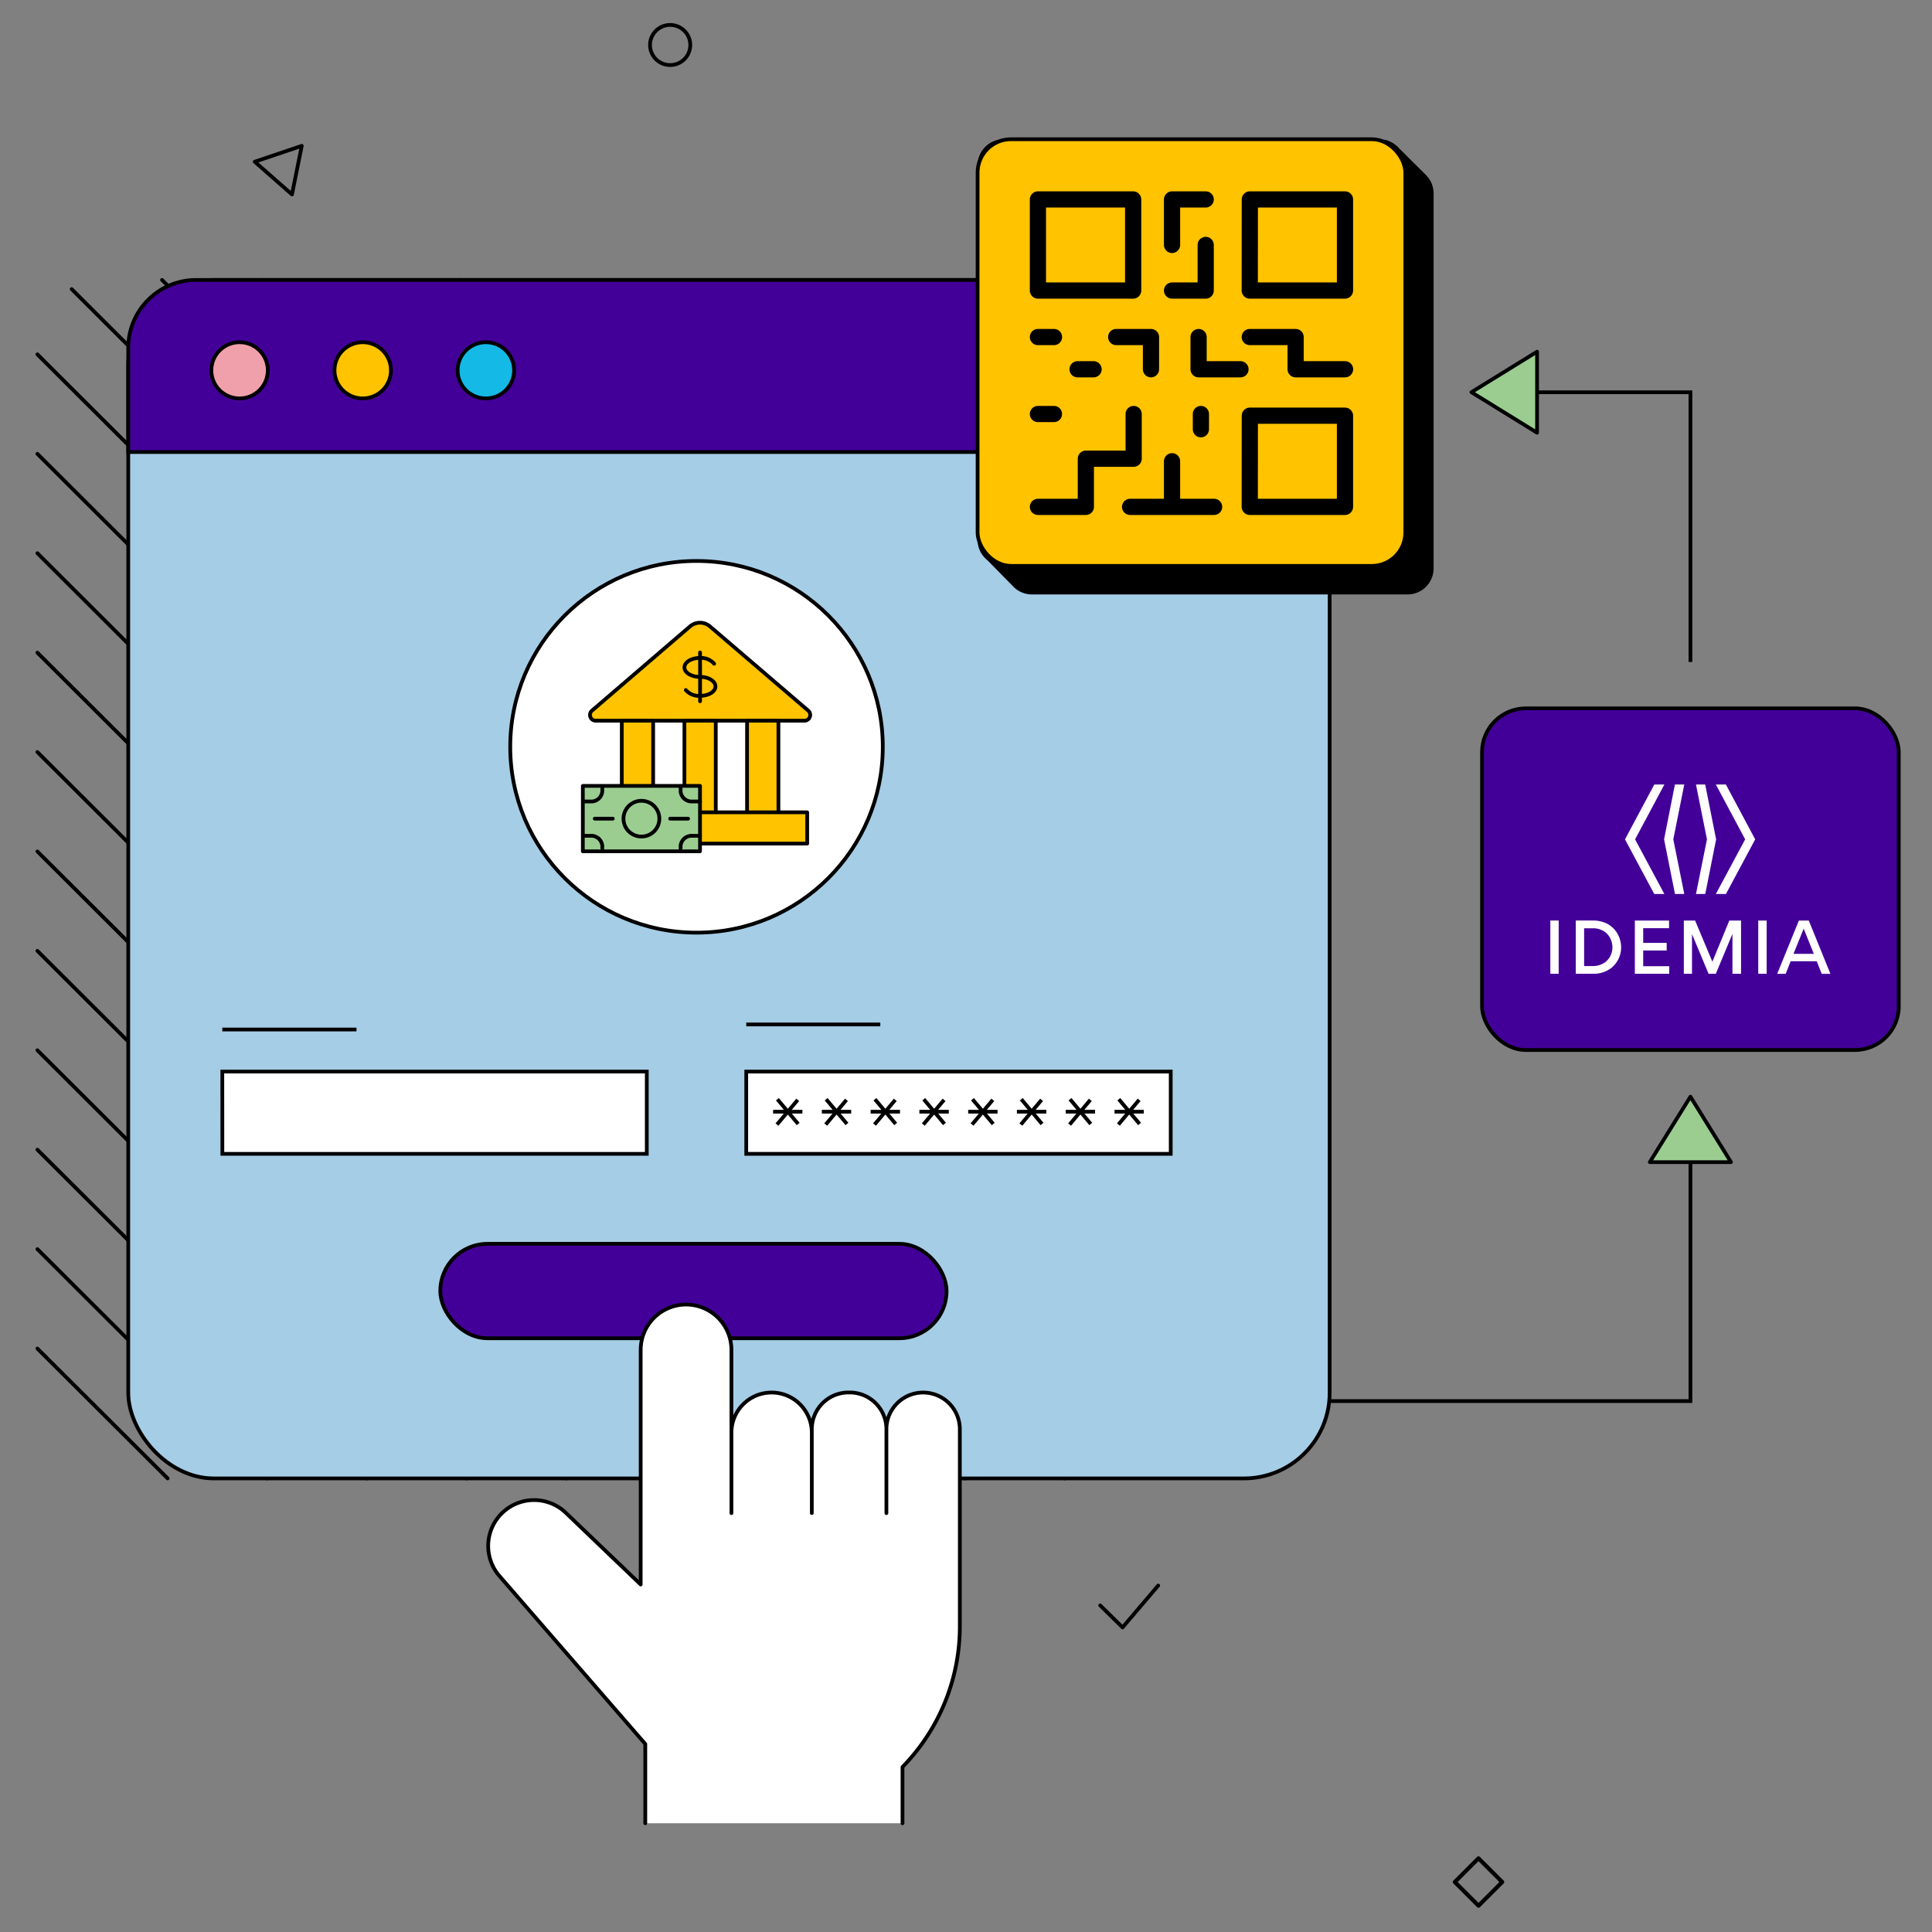
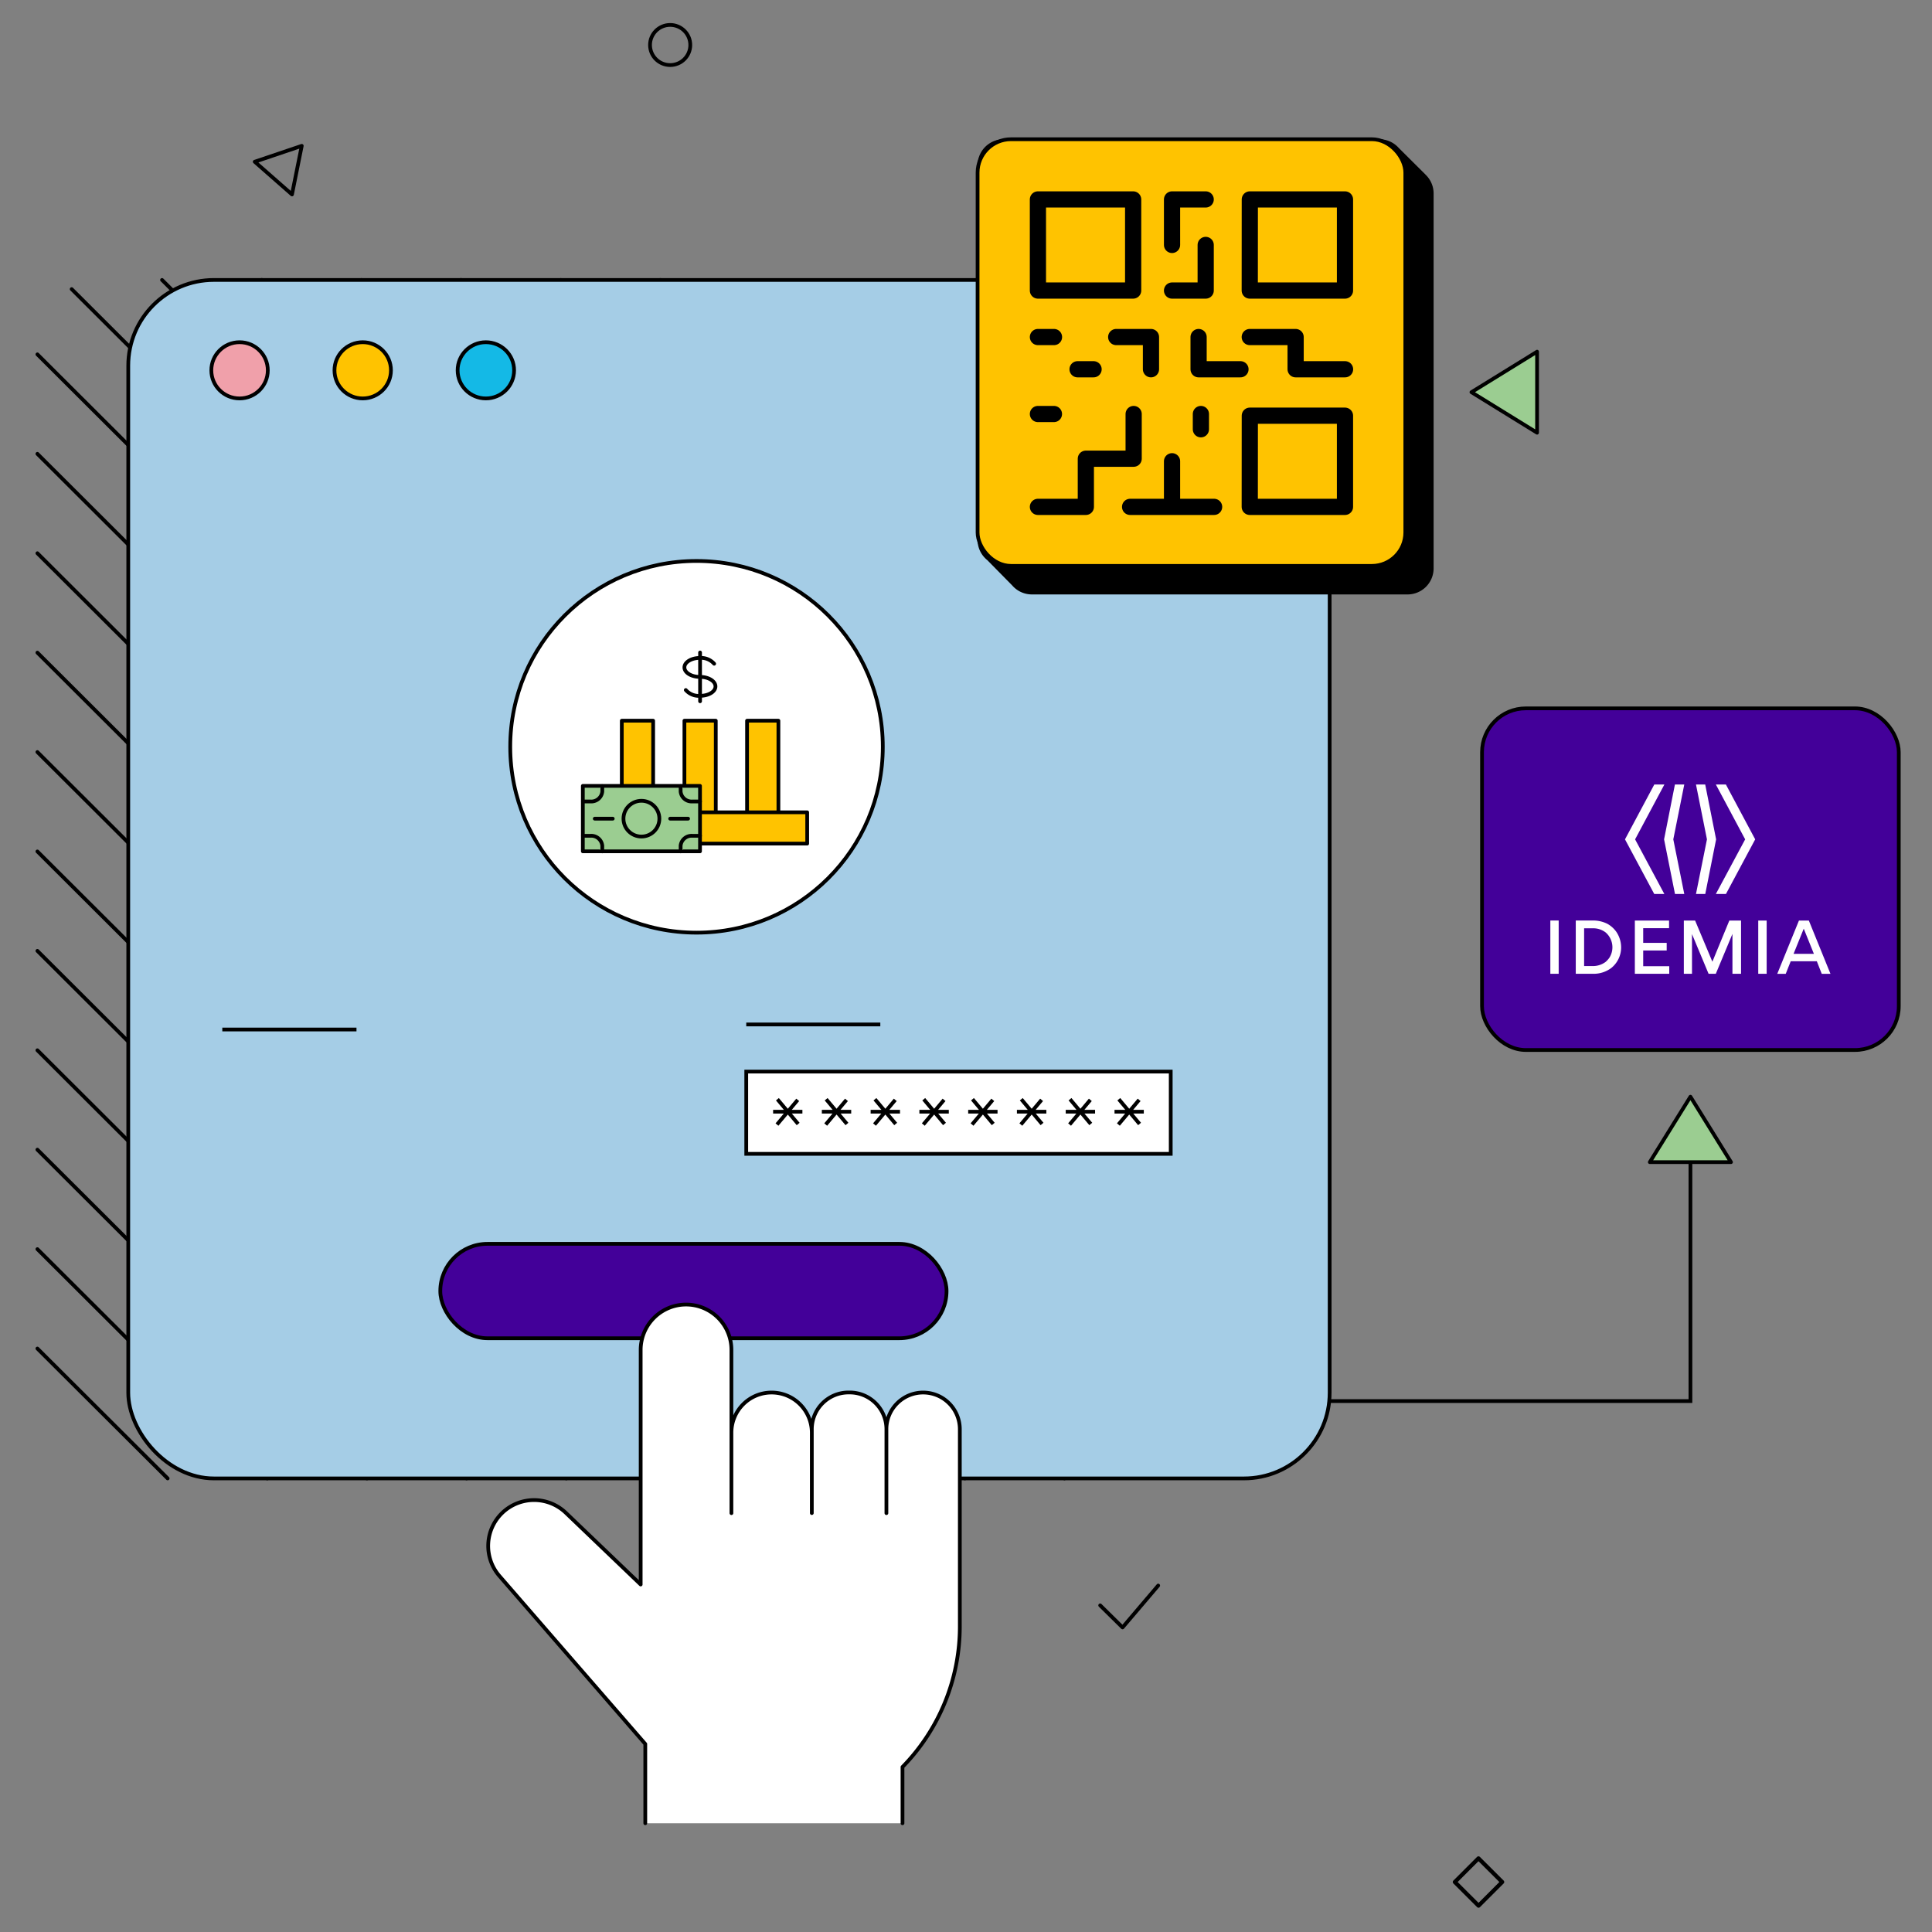
<svg xmlns="http://www.w3.org/2000/svg" width="310" height="310">
  <rect width="100%" height="100%" fill="#808080" stroke="none" />
  <g fill="none" fill-rule="evenodd">
    <path d="M0 0h310v310H0z" />
    <g transform="translate(6 4)">
      <path stroke="#000" stroke-width=".6" d="M265.24 177.53v43.28h-70.28" />
      <path stroke="#000" stroke-width=".6" fill="#9BCD91" fill-rule="nonzero" stroke-linecap="round" stroke-linejoin="round" d="m271.75 182.47-6.51-10.5-6.52 10.5z" />
      <rect stroke="#000" stroke-width=".6" fill="#430099" fill-rule="nonzero" x="231.8" y="109.66" width="66.87" height="54.82" rx="7.03" />
      <path fill="#FFF" fill-rule="nonzero" d="m262.49 130.68 1.76-8.8h-1.5l-1.74 8.8 1.75 8.76h1.49z" />
      <path fill="#FFF" fill-rule="nonzero" d="m256.36 130.68 4.7-8.8h-1.62l-4.7 8.8 4.69 8.76h1.62zm13 0-1.75-8.8h-1.48l1.76 8.8-1.76 8.76h1.49z" />
-       <path fill="#FFF" fill-rule="nonzero" d="m275.63 130.68-4.7-8.8h-1.61l4.7 8.8-4.7 8.76h1.62zM244.1 143.7h-1.34v8.55h1.34v-8.54zm10.02 4.29a4.49 4.49 0 0 0-.75-2.44 4.34 4.34 0 0 0-1.46-1.32 5.07 5.07 0 0 0-2.35-.53h-2.72v8.55h2.74c1.07.03 2.12-.3 2.97-.94a4.24 4.24 0 0 0 1.57-3.32m-1.4 0a3.13 3.13 0 0 1-.47 1.66 3.77 3.77 0 0 1-.63.7 3.4 3.4 0 0 1-2.1.66h-1.34v-6.06h1.36a3.27 3.27 0 0 1 2.1.67 3.15 3.15 0 0 1 1.08 2.37m3.6-4.28v8.54h5.52v-1.22h-4.18v-2.52h3.77v-1.22h-3.77v-2.36h4.15v-1.22h-5.49zm17.04 8.54v-8.54h-1.88l-2.72 6.6-2.77-6.6h-1.81v8.54h1.31v-6.37l2.66 6.37h1.16l2.67-6.4v6.4h1.38zm4.1-8.54h-1.34v8.54h1.35v-8.54zm3.86 6.53h4.19l.79 2.02h1.4l-3.47-8.55h-1.59l-3.48 8.55h1.36l.8-2.02zm.46-1.2 1.63-4.03 1.63 4.04h-3.26z" />
-       <path stroke="#000" stroke-width=".6" d="M231.65 58.94h33.59v43.28" />
+       <path fill="#FFF" fill-rule="nonzero" d="m275.63 130.68-4.7-8.8h-1.61l4.7 8.8-4.7 8.76h1.62zM244.1 143.7h-1.34v8.55h1.34v-8.54zm10.02 4.29a4.49 4.49 0 0 0-.75-2.44 4.34 4.34 0 0 0-1.46-1.32 5.07 5.07 0 0 0-2.35-.53h-2.72v8.55h2.74c1.07.03 2.12-.3 2.97-.94a4.24 4.24 0 0 0 1.57-3.32m-1.4 0a3.13 3.13 0 0 1-.47 1.66 3.77 3.77 0 0 1-.63.7 3.4 3.4 0 0 1-2.1.66h-1.34v-6.06h1.36a3.27 3.27 0 0 1 2.1.67 3.15 3.15 0 0 1 1.08 2.37m3.6-4.28v8.54h5.52v-1.22h-4.18v-2.52h3.77v-1.22h-3.77v-2.36h4.15v-1.22h-5.49zm17.04 8.54v-8.54h-1.88l-2.72 6.6-2.77-6.6h-1.81v8.54h1.31v-6.37l2.66 6.37h1.16l2.67-6.4v6.4h1.38zm4.1-8.54h-1.34v8.54h1.35v-8.54m3.86 6.53h4.19l.79 2.02h1.4l-3.47-8.55h-1.59l-3.48 8.55h1.36l.8-2.02zm.46-1.2 1.63-4.03 1.63 4.04h-3.26z" />
      <path stroke="#000" stroke-width=".6" fill="#9BCD91" fill-rule="nonzero" stroke-linecap="round" stroke-linejoin="round" d="m240.63 52.43-10.53 6.5 10.53 6.5z" />
      <path stroke="#000" stroke-width=".6" stroke-linecap="round" stroke-linejoin="round" d="M148.82 233.22 0 84.77m164.8 148.45L0 68.82m174.82 158.44L0 52.86m174.82 158.46L5.5 42.39m169.33 152.97L20 40.92m154.82 138.5L36 40.91m138.83 122.54L52 40.92m122.83 106.6L67.97 40.91m106.85 90.64L83.97 40.92m90.85 74.69L99.95 40.92m32.87 192.3L0 100.72m116.84 132.5L0 116.67m100.85 116.55L0 132.62m84.86 100.6L0 148.57m68.86 84.65L0 164.52m52.88 68.7L0 180.47m36.88 52.75L0 196.43m20.9 36.79L0 212.38" />
      <path d="M192.2 233.23H10.98A10.98 10.98 0 0 1 .02 222.25V51.9c0-6.06 4.92-10.96 10.98-10.97h181.22c6.07 0 11 4.91 11 10.97v170.36a10.95 10.95 0 0 1-3.23 7.77 11 11 0 0 1-7.8 3.21z" />
      <rect stroke="#000" stroke-width=".6" fill="#A5CDE6" fill-rule="nonzero" x="14.58" y="40.92" width="192.77" height="192.3" rx="13.75" />
-       <path d="M25.5 40.92h170.92a10.9 10.9 0 0 1 10.91 10.89v16.72H14.58V51.81a10.9 10.9 0 0 1 10.91-10.89z" stroke="#000" stroke-width=".6" fill="#430099" fill-rule="nonzero" />
      <ellipse stroke="#000" stroke-width=".6" fill="#F0A0AA" fill-rule="nonzero" stroke-linecap="round" stroke-linejoin="round" cx="32.44" cy="55.42" rx="4.53" ry="4.51" />
      <ellipse stroke="#000" stroke-width=".6" fill="#FFC300" fill-rule="nonzero" cx="52.2" cy="55.42" rx="4.53" ry="4.51" />
      <ellipse stroke="#000" stroke-width=".6" fill="#14B9E6" fill-rule="nonzero" stroke-linecap="round" stroke-linejoin="round" cx="71.96" cy="55.42" rx="4.53" ry="4.51" />
      <rect stroke="#000" stroke-width=".6" fill="#430099" fill-rule="nonzero" x="64.65" y="195.58" width="81.23" height="15.15" rx="7.57" />
      <ellipse stroke="#000" stroke-width=".6" fill="#FFF" fill-rule="nonzero" cx="105.76" cy="115.83" rx="29.89" ry="29.82" />
-       <path d="m104.73 96.5-15.75 13.53a.92.92 0 0 0 .6 1.61h33.5a.92.92 0 0 0 .6-1.62l-15.75-13.5a2.46 2.46 0 0 0-3.2-.02z" stroke="#000" stroke-width=".6" fill="#FFC300" fill-rule="nonzero" stroke-linecap="round" stroke-linejoin="round" />
      <path d="M108.59 102.5a2.8 2.8 0 0 0-2.3-.93c-1.36 0-2.47.68-2.47 1.52s1.11 1.52 2.48 1.52h.02c1.38 0 2.48.69 2.48 1.53 0 .84-1.1 1.51-2.48 1.51a2.77 2.77 0 0 1-2.28-.93m2.29-6.02v7.82" stroke="#000" stroke-width=".6" stroke-linecap="round" stroke-linejoin="round" />
      <path stroke="#000" stroke-width=".6" fill="#FFC300" fill-rule="nonzero" stroke-linecap="round" stroke-linejoin="round" d="M123.52 126.34v5.02H89.16v-5.02zm-29.75-14.7h5.03v14.7h-5.03zm10.05 0h5.03v14.7h-5.03zm10.05 0h5.03v14.7h-5.03z" />
      <path stroke="#000" stroke-width=".6" fill="#9BCD91" fill-rule="nonzero" stroke-linecap="round" stroke-linejoin="round" d="M87.52 122.1h18.8v10.5h-18.8z" />
      <path d="M87.54 130.11h1.2a1.77 1.77 0 0 1 1.9 1.6v.9m15.68-2.5h-1.22a1.77 1.77 0 0 0-1.89 1.6v.9m-15.67-8.01h1.2a1.77 1.77 0 0 0 1.9-1.6v-.86m15.68 2.46h-1.22a1.77 1.77 0 0 1-1.89-1.6v-.86" stroke="#000" stroke-width=".6" fill="#9BCD91" fill-rule="nonzero" stroke-linecap="round" stroke-linejoin="round" />
      <ellipse stroke="#000" stroke-width=".6" fill="#9BCD91" fill-rule="nonzero" stroke-linecap="round" stroke-linejoin="round" cx="96.92" cy="127.36" rx="2.88" ry="2.87" />
      <path stroke="#000" stroke-width=".6" fill="#9BCD91" fill-rule="nonzero" stroke-linecap="round" stroke-linejoin="round" d="M89.43 127.36h2.89m9.21 0h2.88" />
-       <path stroke="#000" stroke-width=".6" fill="#FFF" fill-rule="nonzero" d="M29.67 167.94h68.11v13.2h-68.1z" />
      <path stroke="#000" stroke-width=".6" fill="#FFC300" fill-rule="nonzero" d="M29.67 161.19H51.2" />
      <path stroke="#000" stroke-width=".6" fill="#FFF" fill-rule="nonzero" d="M113.74 167.94h68.11v13.2h-68.11z" />
      <path stroke="#000" stroke-width=".6" fill="#FFC300" fill-rule="nonzero" d="M113.74 160.38h21.51m-17.2 14h4.7m-4.01-2 3.33 3.97m-.07-3.87-3.33 3.96m7.2-2.06h4.71m-4.02-2 3.34 3.97m-.08-3.87-3.33 3.96m7.21-2.06h4.71m-4.02-2 3.33 3.97m-.07-3.87-3.33 3.96m7.2-2.06h4.72m-4.02-2 3.33 3.97m-.07-3.87-3.33 3.96m7.2-2.06h4.71m-4.02-2 3.33 3.97m-.07-3.87-3.33 3.96m7.2-2.06h4.72m-4.02-2 3.33 3.97m-.07-3.87-3.33 3.96m7.2-2.06h4.71m-4.02-2 3.33 3.97m-.07-3.87-3.33 3.96m7.21-2.06h4.7m-4.01-2 3.33 3.97m-.07-3.87-3.33 3.96" />
      <path d="m222.74 24.02-4.32-4.3a4.17 4.17 0 0 0-3.1-1.38h-60.28a4.18 4.18 0 0 0-4.18 4.17v60.13a4.12 4.12 0 0 0 .92 2.6c.2.24.4.45.64.64l3.98 4.04a4.17 4.17 0 0 0 3.18 1.46h60.27a4.18 4.18 0 0 0 4.18-4.16V27.03a4.14 4.14 0 0 0-1.29-3z" fill="#000" fill-rule="nonzero" />
      <rect stroke="#000" stroke-width=".6" fill="#FFC300" fill-rule="nonzero" x="150.86" y="18.34" width="68.63" height="68.46" rx="5.36" />
      <path stroke="#000" stroke-width="2.6" stroke-linecap="round" stroke-linejoin="round" d="M160.54 28h15.28v14.62h-15.28zm34 0h15.27v14.62h-15.28zm0 34.7h15.27v14.63h-15.28zm-12.48-27.4V28h5.4m0 7.3v7.32h-5.4m12.47 7.46h7.36v5.17h7.93m-33.92 7.18v7.17h-7.67v7.73h-7.69m32.5-22.08h-6.72v-5.17m-23.2 0h-2.58m8.93 5.17h-2.57m-3.79 7.18h-2.57m26.15 2.45v-2.45M173.1 50.08h5.58v5.17m3.38 14.76v7.32m6.75 0h-13.48" />
      <path stroke="#000" stroke-width=".6" stroke-linecap="round" stroke-linejoin="round" d="m170.53 253.59 3.59 3.54 5.72-6.72M42.42 19.4l-7.55 2.55 5.98 5.25z" />
      <ellipse stroke="#000" stroke-width=".6" stroke-linecap="round" stroke-linejoin="round" cx="101.53" cy="3.22" rx="3.23" ry="3.22" />
      <path stroke="#000" stroke-width=".65" stroke-linecap="round" stroke-linejoin="round" d="m235.04 297.98-3.8 3.8-3.81-3.8 3.8-3.8z" />
      <path d="M97.54 288.55v-12.72l-23.4-26.95a7.36 7.36 0 0 1 .46-10.14 7.37 7.37 0 0 1 10.19 0l12.01 11.5V212.6a7.29 7.29 0 0 1 7.28-7.28 7.28 7.28 0 0 1 7.28 7.28v26.19-12.9a6.44 6.44 0 0 1 6.44-6.45 6.45 6.45 0 0 1 6.46 6.44v12.9-13.45a5.89 5.89 0 0 1 5.88-5.9h.19a5.89 5.89 0 0 1 5.9 5.9v13.46-13.52a5.83 5.83 0 0 1 1.73-4.11 5.89 5.89 0 0 1 4.17-1.72 5.89 5.89 0 0 1 5.88 5.89v31.62a32.25 32.25 0 0 1-9.2 22.57v9.03" stroke="#000" stroke-width=".6" fill="#FFF" fill-rule="nonzero" stroke-linecap="round" stroke-linejoin="round" />
    </g>
  </g>
</svg>